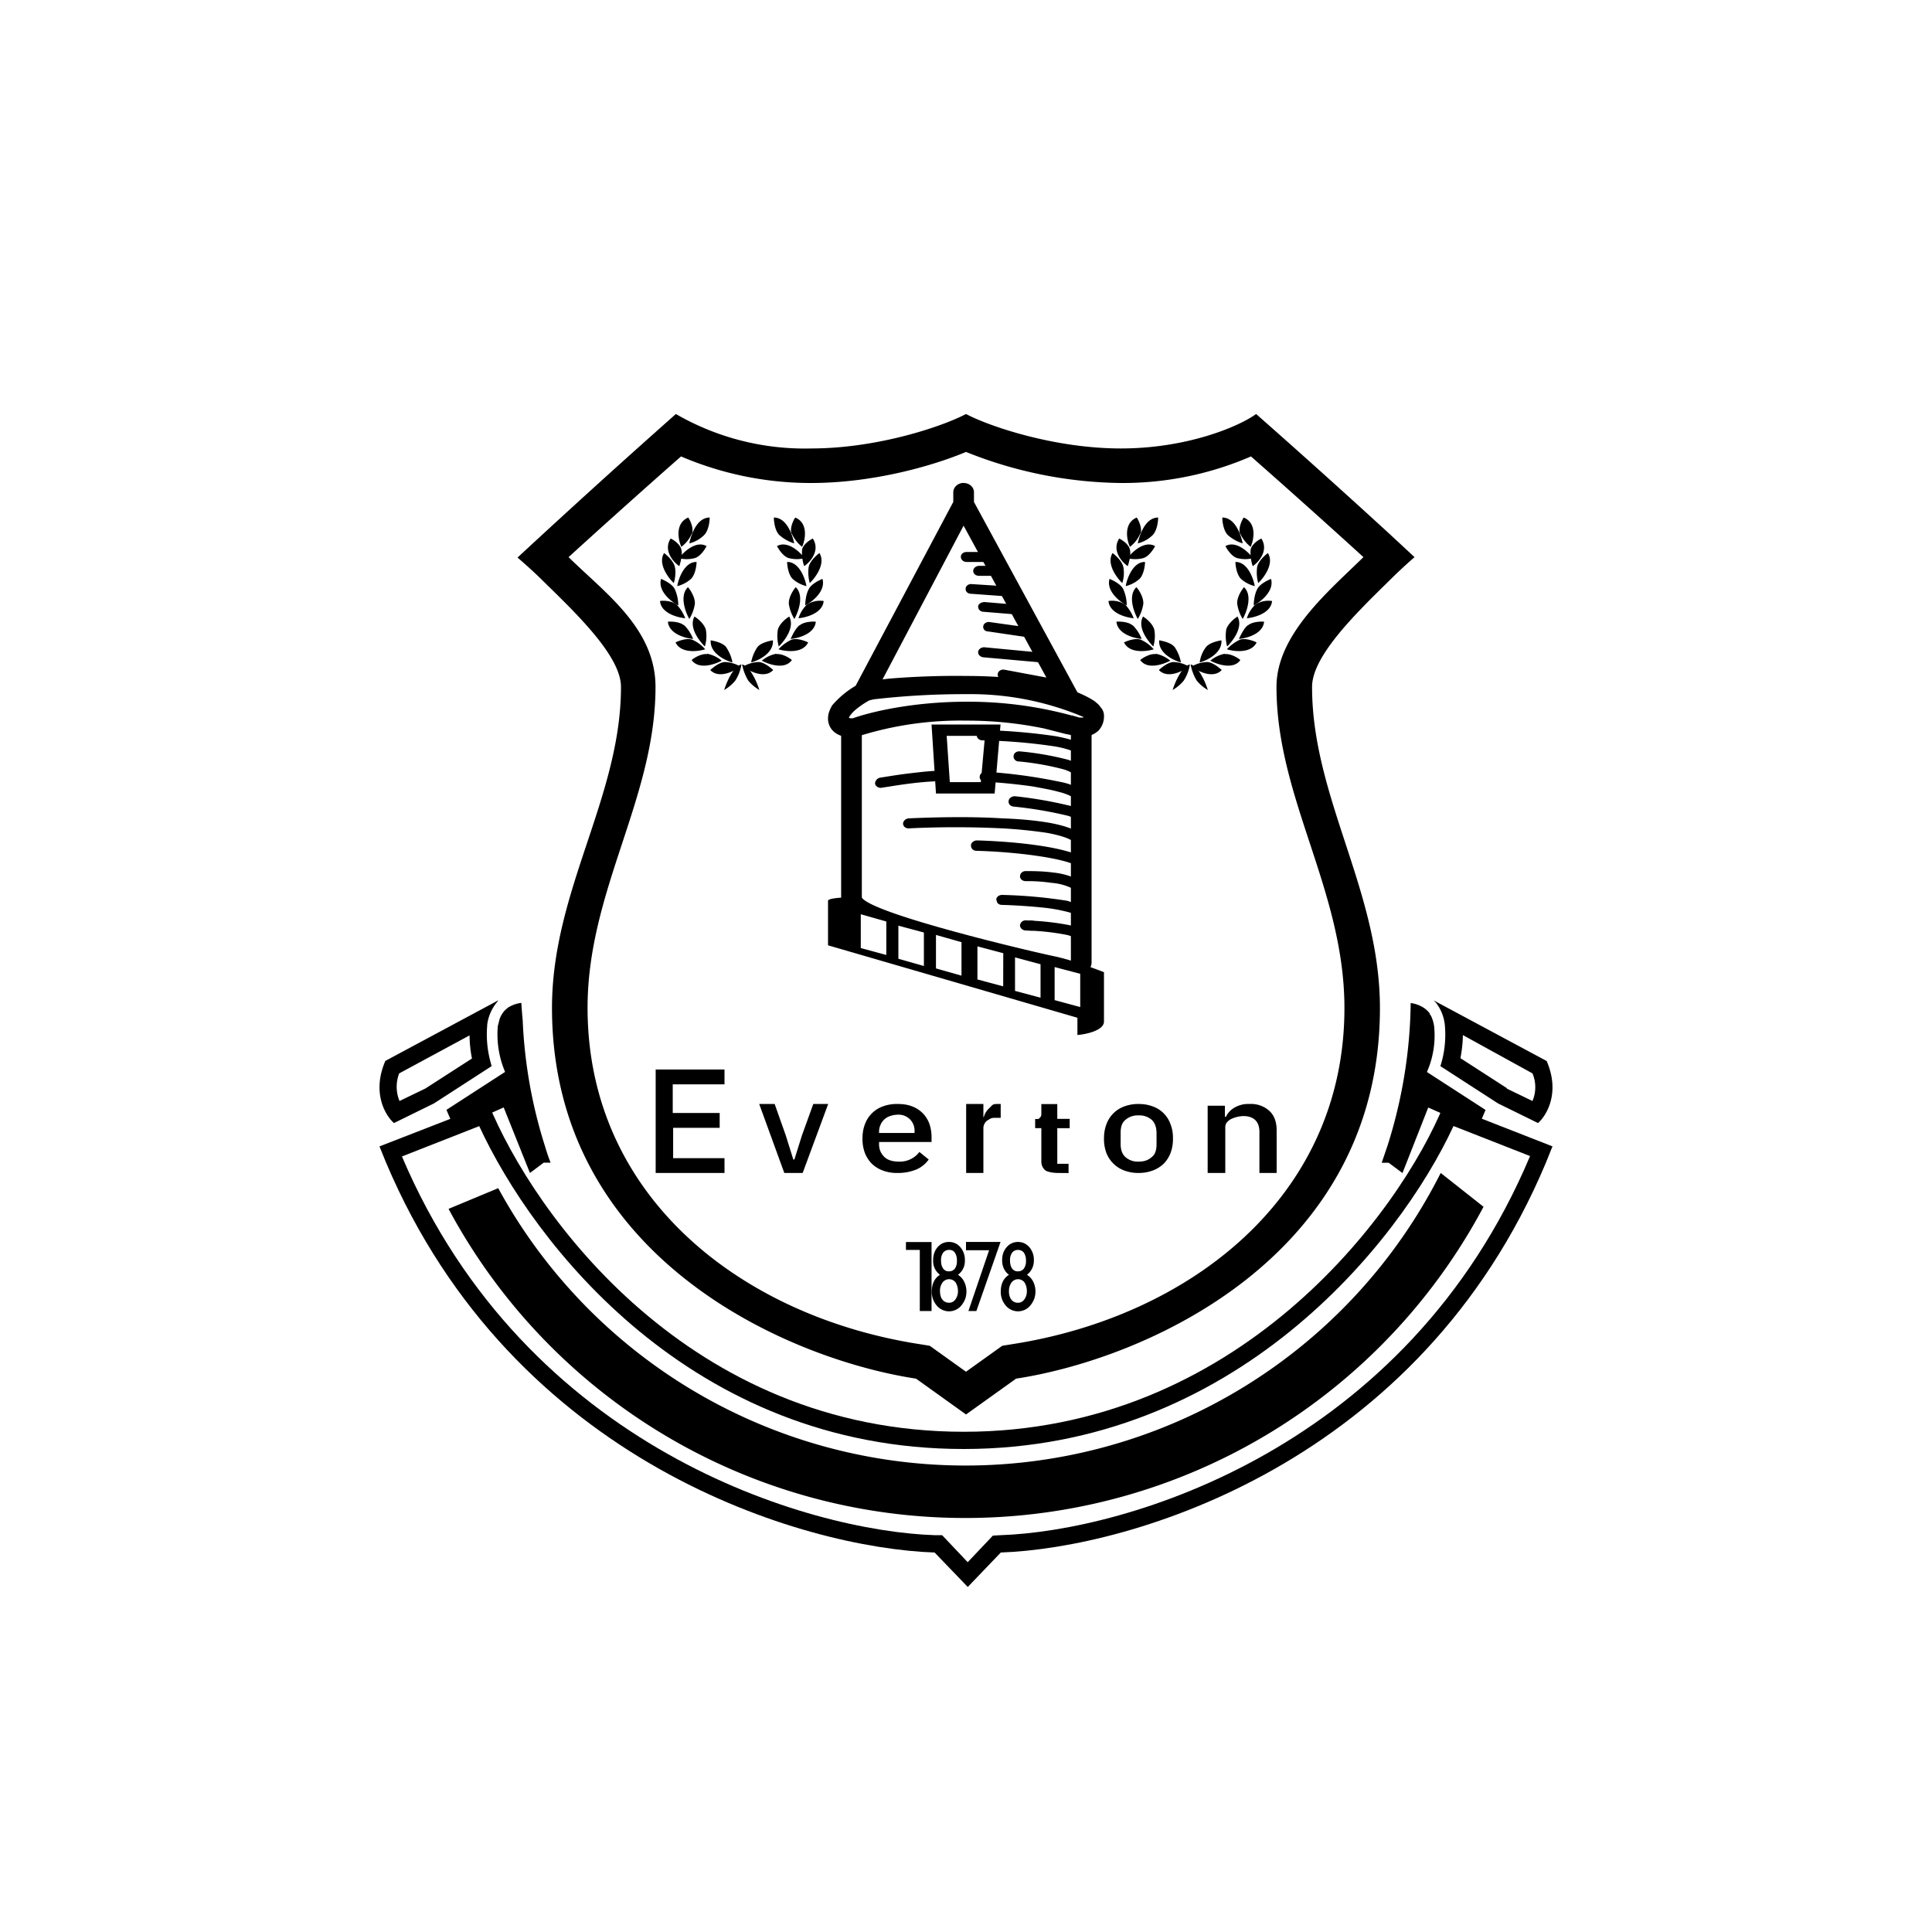
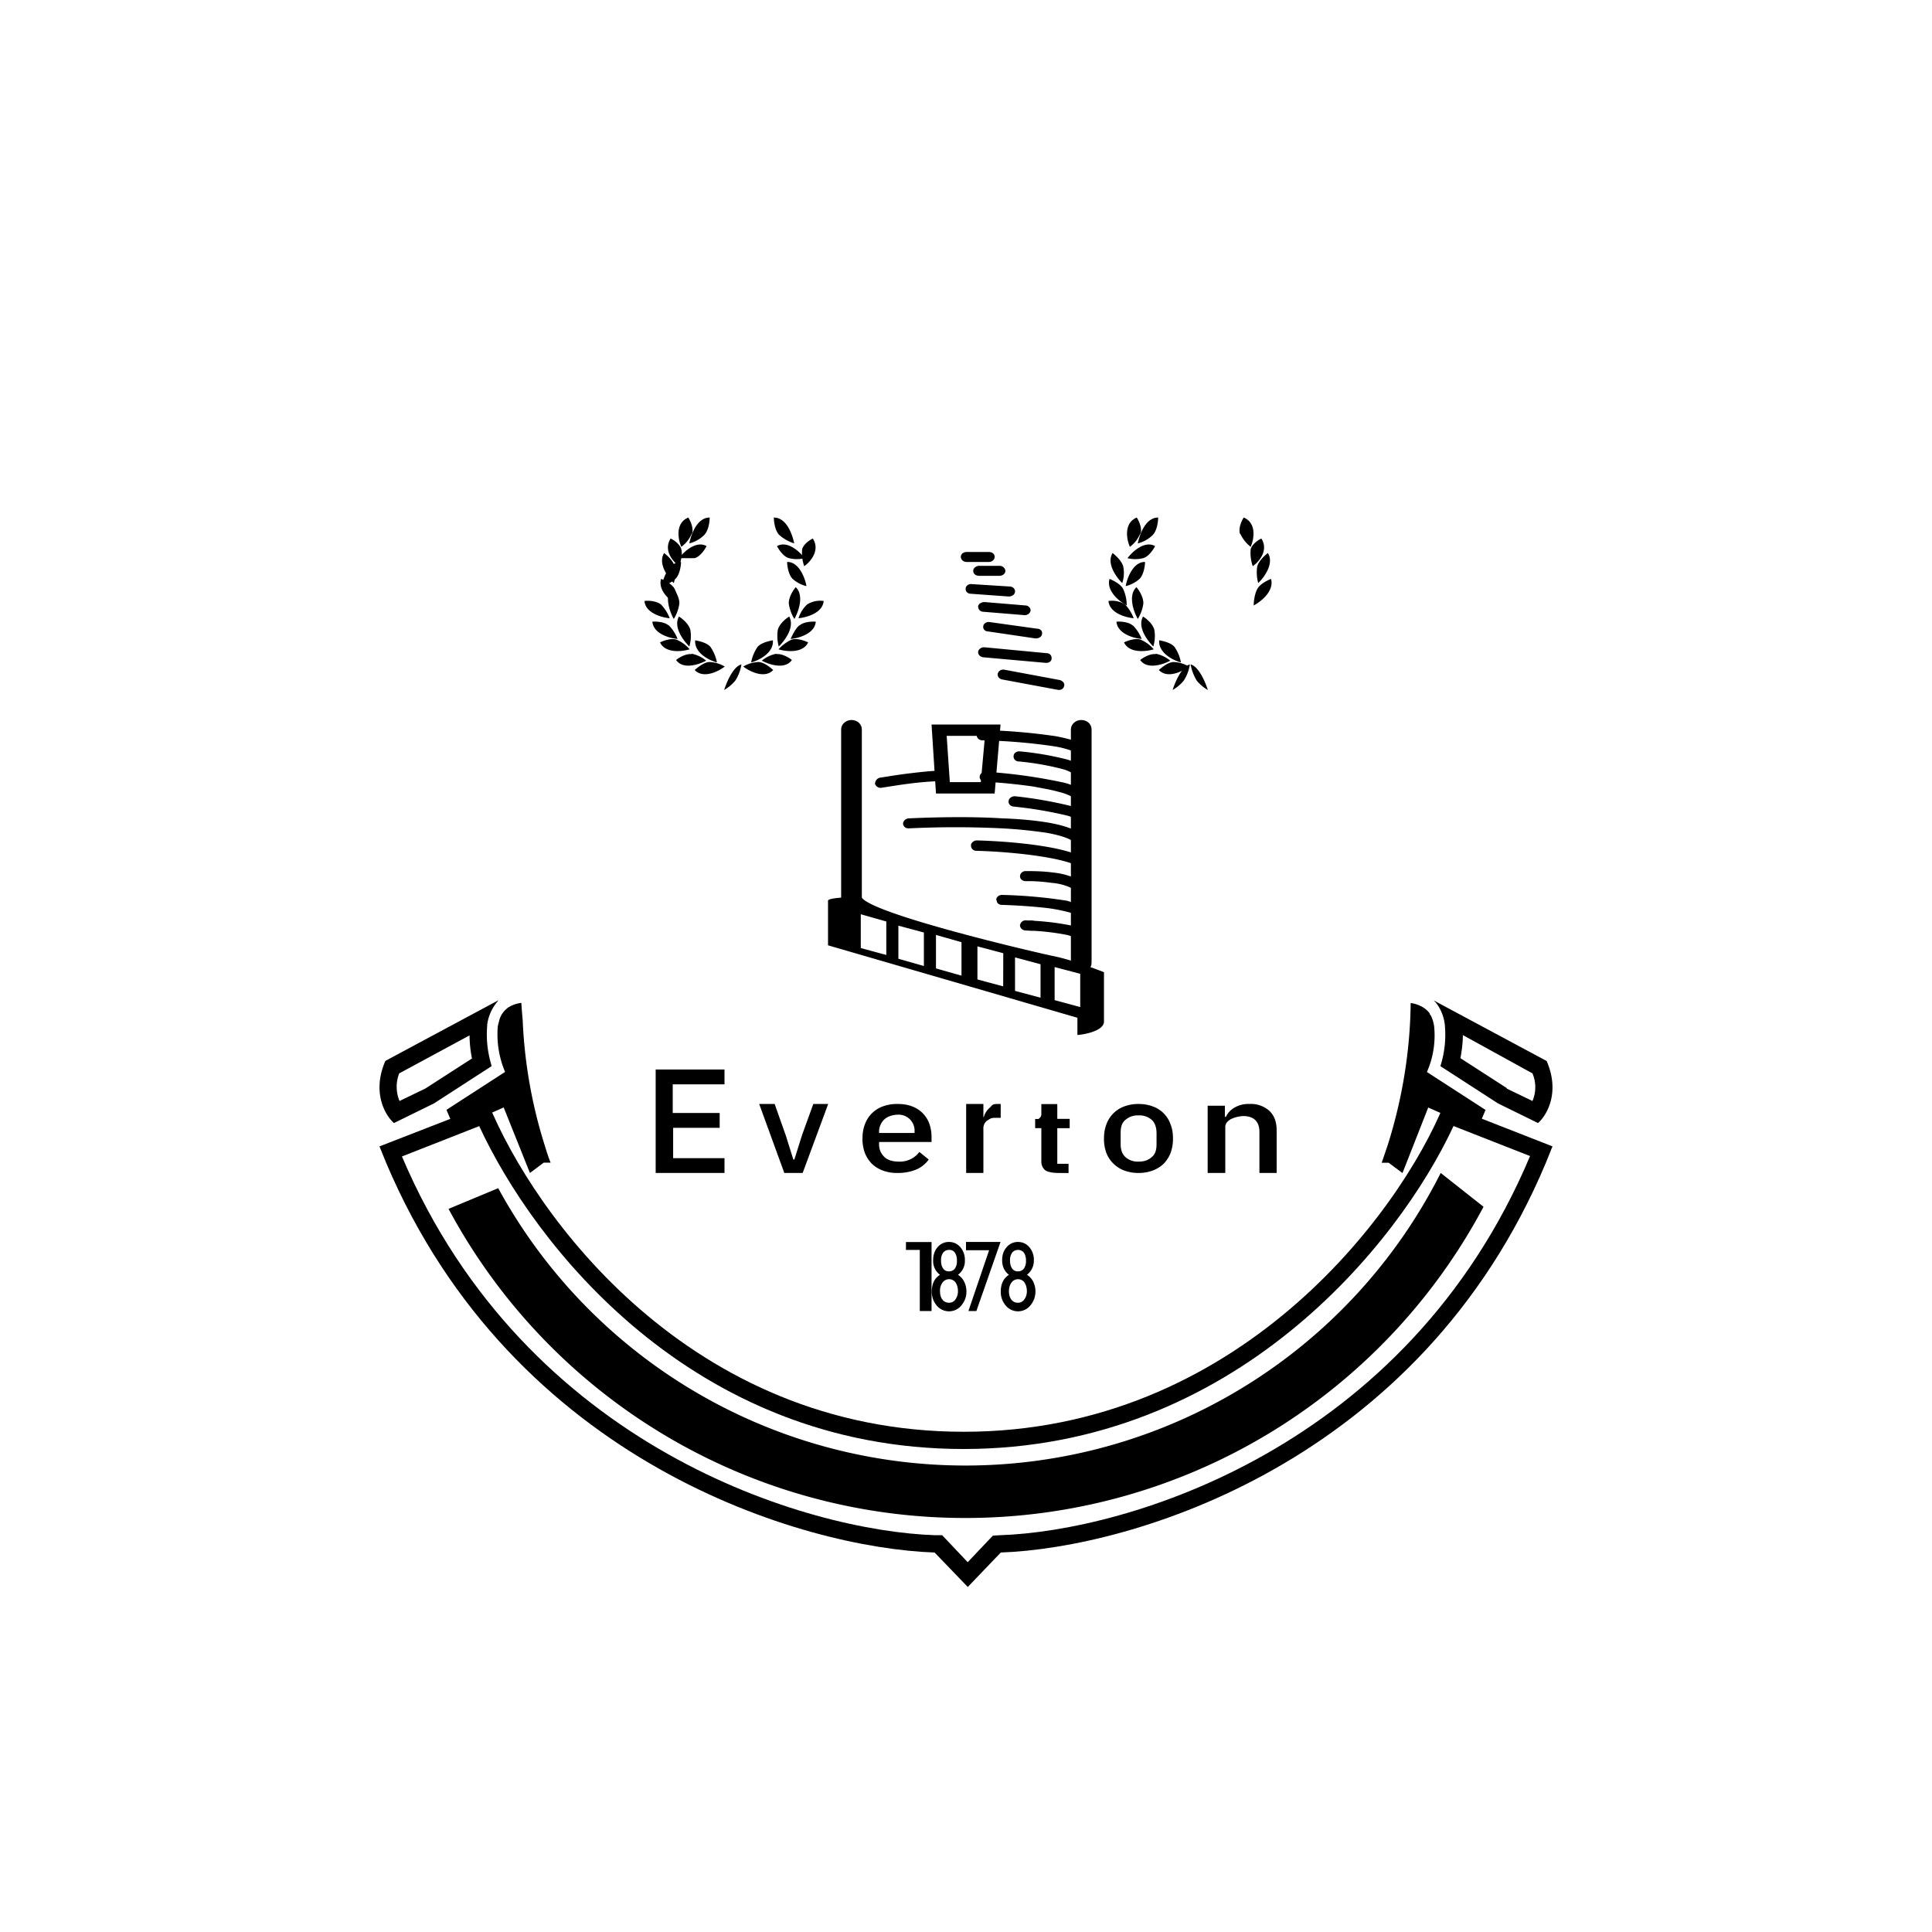
<svg xmlns="http://www.w3.org/2000/svg" width="800" height="800" viewBox="0 0 24 24">
-   <path fill="currentColor" fill-rule="evenodd" d="M12.622 17.126c1.607-.245 4.52-1.509 4.52-4.603c0-1.457-.843-2.614-.843-3.99c0-.382.54-.909.951-1.312c.111-.111.223-.214.322-.3l-.318-.295q-.818-.75-1.65-1.483c-.218.158-.861.428-1.68.428c-.818 0-1.624-.27-1.924-.428c-.3.158-1.106.428-1.924.428a3.2 3.2 0 0 1-1.68-.428q-.993.88-1.967 1.783c.098.085.21.184.321.295c.412.403.964.93.964 1.312c0 1.371-.857 2.528-.857 3.986c0 3.098 2.919 4.362 4.522 4.607l.621.445zM12 17.04l.45-.322l.103-.017c2.198-.334 4.148-1.812 4.148-4.178c0-1.466-.844-2.602-.844-3.99c0-.652.652-1.192 1.08-1.612c-.394-.36-.977-.882-1.397-1.251a4 4 0 0 1-1.616.33A5.3 5.3 0 0 1 12 5.614c-.428.18-1.17.386-1.924.386a4.1 4.1 0 0 1-1.616-.33c-.42.369-1.003.891-1.397 1.251c.458.45 1.08.888 1.08 1.612c0 1.388-.844 2.528-.844 3.986c0 2.37 1.945 3.848 4.148 4.182l.103.017z" clip-rule="evenodd" />
  <path fill="currentColor" fill-rule="evenodd" d="M12.429 19.286c1.624-.056 5.207-1.106 6.775-4.843l.069-.172l.013-.03l-1.346-.527c-.557 1.372-2.571 4.072-5.966 4.072c-3.415 0-5.344-2.7-5.905-4.072l-1.355.527l.082.202c1.581 3.737 5.186 4.787 6.814 4.843l.412.428l.41-.428zm-.408.12l.313-.33l.086-.005c1.573-.051 5.057-1.075 6.587-4.71l-.951-.373C17.379 15.45 15.334 18 11.97 18c-3.381 0-5.344-2.554-6.017-4.011l-.96.377c1.543 3.63 5.048 4.654 6.626 4.705h.085z" clip-rule="evenodd" />
-   <path fill="currentColor" d="M8.747 6.647c.056-.056.069-.171.069-.218c-.159 0-.232.214-.253.321a.4.4 0 0 0 .184-.103m-.12.287c.069-.017.129-.107.15-.15c-.128-.073-.283.069-.343.15a.4.4 0 0 0 .193 0m-.043.257c.052-.051.069-.162.069-.21c-.146-.004-.223.198-.24.3a.4.4 0 0 0 .171-.09m.048.309c.004-.077-.052-.167-.086-.206c-.107.103-.034.305.017.395a.5.5 0 0 0 .069-.189m-.228.009c-.055-.043-.158-.052-.205-.043c.012.15.214.205.313.214a.5.5 0 0 0-.108-.171m.095.261c-.052-.047-.159-.051-.202-.047c.013.15.214.206.313.214a.5.5 0 0 0-.111-.171zm.27.056c-.018-.073-.099-.142-.142-.167c-.073.132.056.3.129.372a.45.45 0 0 0 .013-.205m-.172.12c-.064-.022-.163.013-.205.034c.064.137.27.116.368.086a.44.44 0 0 0-.163-.12m.425.094c-.043-.056-.146-.077-.193-.086c-.013.155.171.249.27.275a.5.5 0 0 0-.078-.189m-.236.086c-.069-.009-.159.043-.193.073c.086.124.287.055.373.008a.4.4 0 0 0-.18-.086zm.223.098c-.069 0-.15.069-.185.099c.103.111.292.021.373-.043a.4.4 0 0 0-.188-.056" />
+   <path fill="currentColor" d="M8.747 6.647c.056-.056.069-.171.069-.218c-.159 0-.232.214-.253.321a.4.4 0 0 0 .184-.103m-.12.287c.069-.017.129-.107.15-.15c-.128-.073-.283.069-.343.15m-.043.257c.052-.051.069-.162.069-.21c-.146-.004-.223.198-.24.3a.4.4 0 0 0 .171-.09m.048.309c.004-.077-.052-.167-.086-.206c-.107.103-.034.305.017.395a.5.5 0 0 0 .069-.189m-.228.009c-.055-.043-.158-.052-.205-.043c.012.15.214.205.313.214a.5.5 0 0 0-.108-.171m.095.261c-.052-.047-.159-.051-.202-.047c.013.15.214.206.313.214a.5.5 0 0 0-.111-.171zm.27.056c-.018-.073-.099-.142-.142-.167c-.073.132.056.3.129.372a.45.45 0 0 0 .013-.205m-.172.12c-.064-.022-.163.013-.205.034c.064.137.27.116.368.086a.44.44 0 0 0-.163-.12m.425.094c-.043-.056-.146-.077-.193-.086c-.013.155.171.249.27.275a.5.5 0 0 0-.078-.189m-.236.086c-.069-.009-.159.043-.193.073c.086.124.287.055.373.008a.4.4 0 0 0-.18-.086zm.223.098c-.069 0-.15.069-.185.099c.103.111.292.021.373-.043a.4.4 0 0 0-.188-.056" />
  <path fill="currentColor" d="M9.133 8.456a.5.5 0 0 0 .077-.202c-.099.022-.184.219-.214.317a.5.5 0 0 0 .137-.115m-.75-1.136c-.03-.064-.129-.111-.171-.129c-.043.15.124.283.214.33a.5.5 0 0 0-.043-.201m0-.279c-.017-.072-.094-.141-.133-.171c-.081.129.047.304.12.373c.013-.039.03-.129.013-.202m.214-.411c.022-.069-.021-.163-.047-.201c-.163.068-.129.27-.086.364a.4.4 0 0 0 .129-.163z" />
  <path fill="currentColor" d="M8.464 6.827c-.013-.064-.094-.12-.133-.137c-.094.146.03.291.108.343c.012-.043.043-.137.025-.206m1.217-.18c-.055-.056-.068-.171-.068-.218c.159 0 .231.214.253.321a.5.5 0 0 1-.184-.103m.12.287c-.068-.017-.128-.107-.15-.15c.13-.073.283.069.343.15a.4.4 0 0 1-.192 0m.043.257c-.051-.051-.068-.162-.068-.21c.146-.004.223.198.24.3a.4.4 0 0 1-.172-.09m-.047.309c-.004-.077.052-.167.086-.206c.107.103.034.305-.017.395a.5.5 0 0 1-.069-.189m.227.009a.3.3 0 0 1 .206-.043c-.013.15-.214.205-.313.214a.4.4 0 0 1 .107-.171m-.094.261c.052-.047.159-.051.202-.047c-.013.15-.215.206-.313.214c.017-.034.055-.124.111-.171zm-.27.056c.017-.073.099-.142.142-.167c.072.132-.056.3-.13.372a.5.5 0 0 1-.012-.205m.172.12c.064-.022.162.013.205.034c-.064.137-.27.116-.368.086a.5.5 0 0 1 .162-.12m-.425.094c.043-.056.146-.077.193-.086c.013.155-.171.249-.27.275a.5.5 0 0 1 .077-.189m.236.086c.068-.009.159.043.193.073c-.086.124-.287.055-.373.008a.4.4 0 0 1 .18-.086zm-.223.098c.069 0 .15.069.184.099c-.102.111-.291.021-.372-.043a.4.4 0 0 1 .188-.056" />
-   <path fill="currentColor" d="M9.296 8.456a.6.6 0 0 1-.077-.202c.098.022.184.219.214.317a.5.5 0 0 1-.137-.115m.75-1.136c.03-.064.128-.111.171-.129c.043.15-.124.283-.214.33c0-.042.008-.137.043-.201m0-.279c.017-.072.094-.141.133-.171c.081.129-.047.304-.12.373a.5.5 0 0 1-.013-.202m-.214-.411c-.022-.069.02-.163.047-.201c.162.068.128.27.085.364a.45.45 0 0 1-.128-.163z" />
  <path fill="currentColor" d="M9.964 6.827c.013-.064.095-.12.133-.137c.095.146-.03.291-.107.343a.5.5 0 0 1-.026-.206m4.355-.18c.055-.056.068-.171.068-.218c-.158 0-.231.214-.253.321a.4.4 0 0 0 .185-.103m-.12.287c.068-.017.128-.107.15-.15c-.129-.073-.283.069-.343.15a.4.4 0 0 0 .193 0m-.043.257c.051-.051.068-.162.068-.21c-.145-.004-.223.198-.24.3a.4.4 0 0 0 .172-.09m.047.309c.004-.077-.051-.167-.086-.206c-.107.103-.034.305.017.395a.5.5 0 0 0 .069-.189m-.227.009a.3.3 0 0 0-.206-.043c.013.15.214.205.313.214a.5.5 0 0 0-.107-.171m.094.261c-.051-.047-.159-.051-.201-.047c.013.15.214.206.313.214a.5.5 0 0 0-.112-.171zm.27.056c-.017-.073-.098-.142-.141-.167c-.073.132.055.3.128.372a.45.45 0 0 0 .013-.205m-.171.12c-.065-.022-.163.013-.206.034c.064.137.27.116.369.086a.44.44 0 0 0-.163-.12m.424.094c-.043-.056-.146-.077-.193-.086c-.013.155.172.249.27.275a.5.5 0 0 0-.077-.189m-.236.086c-.068-.009-.158.043-.193.073c.086.124.287.055.373.008a.4.4 0 0 0-.18-.086zm.223.098c-.069 0-.15.069-.184.099c.103.111.291.021.373-.043a.4.4 0 0 0-.189-.056" />
  <path fill="currentColor" d="M14.704 8.456a.5.5 0 0 0 .077-.202c-.098.022-.184.219-.214.317a.5.5 0 0 0 .137-.115m-.75-1.136c-.03-.064-.128-.111-.171-.129c-.043.15.124.283.214.33a.5.5 0 0 0-.043-.201m0-.279c-.017-.072-.094-.141-.133-.171c-.08.129.048.304.12.373a.4.4 0 0 0 .013-.202m.215-.411c.021-.069-.022-.163-.048-.201c-.162.068-.128.27-.085.364a.4.4 0 0 0 .128-.163z" />
-   <path fill="currentColor" d="M14.036 6.827c-.013-.064-.095-.12-.133-.137c-.094.146.03.291.107.343c.013-.043.043-.137.026-.206m1.217-.18c-.056-.056-.069-.171-.069-.218c.159 0 .232.214.253.321a.5.5 0 0 1-.184-.103m.12.287c-.069-.017-.129-.107-.15-.15c.128-.073.283.069.343.15a.4.4 0 0 1-.193 0m.043.257c-.052-.051-.069-.162-.069-.21c.146-.004.223.198.24.3a.4.4 0 0 1-.171-.09m-.047.309c-.005-.077.051-.167.085-.206c.107.103.035.305-.017.395a.5.5 0 0 1-.068-.189m.227.009a.3.3 0 0 1 .206-.043c-.013.15-.215.205-.313.214a.4.4 0 0 1 .107-.171m-.095.261c.052-.047.16-.051.202-.047c-.013.15-.214.206-.313.214c.017-.034.056-.124.111-.171zm-.27.056c.018-.073.1-.142.142-.167c.073.132-.056.3-.129.372a.5.5 0 0 1-.012-.205m.172.12c.064-.022.163.013.206.034c-.065.137-.27.116-.369.086a.5.5 0 0 1 .163-.12m-.424.094c.043-.056.145-.077.193-.086c.012.155-.172.249-.27.275a.4.4 0 0 1 .077-.189m.235.086c.069-.009.159.043.193.073c-.085.124-.287.055-.373.008a.4.4 0 0 1 .18-.086zm-.223.098c.07 0 .15.069.185.099c-.103.111-.292.021-.373-.043a.4.4 0 0 1 .188-.056" />
  <path fill="currentColor" d="M14.867 8.456a.6.6 0 0 1-.077-.202c.099.022.184.219.214.317a.5.5 0 0 1-.137-.115m.75-1.136c.03-.064.129-.111.172-.129c.043.15-.125.283-.215.33c0-.042.009-.137.043-.201m0-.279c.017-.072.094-.141.133-.171c.082.129-.047.304-.12.373a.5.5 0 0 1-.013-.202m-.214-.411c-.021-.069.021-.163.047-.201c.163.068.129.27.086.364a.45.45 0 0 1-.129-.163z" />
  <path fill="currentColor" d="M15.536 6.827c.013-.064.094-.12.133-.137c.094.146-.03.291-.107.343a.5.5 0 0 1-.026-.206m-3.6.09c0-.034.03-.06.073-.06h.274c.043 0 .073.026.073.06s-.03.064-.073.064h-.274c-.043 0-.073-.03-.073-.064m.154.172c0-.03.034-.06.073-.06h.257c.034 0 .069.03.069.064s-.035.06-.073.06h-.253c-.043 0-.073-.026-.073-.06zm-.094.222c0-.034.038-.06.077-.055l.471.03c.039 0 .069.034.065.064c0 .034-.039.06-.078.06l-.47-.034c-.04 0-.07-.03-.065-.065m.154.223c.004-.034.043-.055.082-.055l.505.042c.039 0 .069.035.065.065c-.005.034-.043.06-.082.055l-.5-.041c-.043 0-.069-.03-.069-.065m.064.24c.005-.03.043-.055.082-.047l.587.082c.043 0 .069.034.06.068c-.004.034-.043.056-.086.052l-.583-.086c-.042 0-.068-.034-.06-.069m-.064.322c.004-.035.043-.06.082-.056l.77.073a.06.06 0 0 1 .06.068c0 .035-.038.056-.076.052l-.772-.069c-.038-.004-.068-.034-.064-.068m.244.27c.009-.035.047-.056.086-.047l.686.128c.038.013.064.043.051.077c-.008.035-.043.052-.085.043l-.686-.128c-.039-.009-.06-.043-.052-.073M11.333 9.73c-.146.017-.288.042-.378.055a.073.073 0 0 1-.085-.047c0-.034.021-.068.06-.077c.085-.013.235-.039.385-.056c.142-.017.296-.034.39-.03c.043 0 .069.035.069.069s-.034.06-.073.06c-.086 0-.223.008-.368.026" />
  <path fill="currentColor" d="M11.572 9h.857l-.073.857h-.729zm.188.141l.039.575h.385l.052-.575z" />
  <path fill="currentColor" d="M12.133 9.133c0-.034.034-.064.073-.064q.458.01.913.077c.128.025.248.055.338.103a.06.06 0 0 1 .026.085a.07.07 0 0 1-.094.022a1.2 1.2 0 0 0-.3-.086a7 7 0 0 0-.883-.073c-.043 0-.073-.03-.073-.064m.459.257c0-.034.038-.06.077-.056q.301.027.595.103a.7.7 0 0 1 .168.077c.03.026.034.065.008.09a.08.08 0 0 1-.098.013a.5.5 0 0 0-.13-.06a3.4 3.4 0 0 0-.556-.098a.063.063 0 0 1-.065-.069m-.42.257c0-.034.034-.06.072-.06q.477.03.943.129a.7.7 0 0 1 .24.094c.034.021.043.06.017.086a.08.08 0 0 1-.098.017a.7.7 0 0 0-.197-.077c-.09-.026-.197-.043-.309-.065a7 7 0 0 0-.6-.06c-.043 0-.073-.03-.069-.064m.36.3c.004-.034.042-.056.077-.056q.349.037.69.12a.5.5 0 0 1 .171.078c.026.025.03.064 0 .085a.08.08 0 0 1-.094.009a.4.4 0 0 0-.12-.052a5 5 0 0 0-.66-.111c-.043-.004-.069-.034-.065-.069zm-.086.343a12 12 0 0 0-1.149 0c-.043.004-.073-.021-.077-.056c0-.034.03-.064.069-.068c.291-.013.75-.026 1.165 0q.325.011.583.055c.163.03.309.073.394.142c.03.021.035.06.01.085a.08.08 0 0 1-.1.01c-.055-.044-.17-.082-.334-.112a6 6 0 0 0-.557-.056zm-.382.21c0-.03.035-.06.073-.06c.154.004.403.017.647.047c.245.03.493.077.647.15c.035.017.048.056.03.086a.07.07 0 0 1-.094.025c-.128-.06-.36-.102-.6-.132a7 7 0 0 0-.634-.047c-.043 0-.069-.03-.069-.065zm.999.467a2 2 0 0 0-.317-.021c-.043 0-.073-.026-.073-.06c0-.035.03-.065.069-.065c.08 0 .214 0 .342.018a.9.9 0 0 1 .356.111c.03.021.039.06.013.086a.08.08 0 0 1-.099.017a.7.7 0 0 0-.291-.086m-.686.214c0-.038.034-.064.073-.064q.407.009.81.073l.103.034c.03.013.064.026.086.047a.06.06 0 0 1 0 .09a.08.08 0 0 1-.099 0a.1.1 0 0 0-.043-.021a2 2 0 0 0-.334-.064a7 7 0 0 0-.523-.035c-.043 0-.068-.025-.068-.064zm.3.3c.005-.03.043-.055.082-.047h.064l.034.005q.22.013.437.055c.073.022.15.047.206.09c.03.022.034.06.013.086a.08.08 0 0 1-.099.013a.5.5 0 0 0-.158-.069a3 3 0 0 0-.407-.051h-.03l-.086-.005c-.043-.008-.064-.042-.06-.072z" />
  <path fill="currentColor" d="M10.577 8.944c.073 0 .129.052.129.116v2.143c0 .06-.056.116-.129.116c-.068 0-.128-.056-.128-.116V9.06c0-.064.06-.116.128-.116m2.855 0c.072 0 .128.052.128.116v2.901c0 .065-.056.116-.129.116c-.068 0-.128-.051-.128-.116V9.06c0-.064.06-.116.128-.116" />
-   <path fill="currentColor" d="M11.97 6c.073 0 .129.051.129.116v.12L13.384 8.6c.09.039.159.073.215.112c.025.021.055.043.072.073c.022.021.043.06.043.103a.26.26 0 0 1-.068.188a.3.3 0 0 1-.215.077a3 3 0 0 1-.184-.034h-.004l-.27-.069a4.7 4.7 0 0 0-.969-.098a4.2 4.2 0 0 0-1.35.197a.4.4 0 0 1-.205-.009a.25.25 0 0 1-.116-.077a.22.22 0 0 1-.047-.141c0-.06.026-.116.051-.159q.126-.147.292-.244l1.213-2.284v-.12c0-.065.06-.116.128-.116m0 .531l-1.007 1.91l.073-.009a10 10 0 0 1 .968-.034c.438 0 .78.043 1.037.098zM10.8 8.7a1 1 0 0 0-.171.116a.4.4 0 0 0-.065.068c-.017.022-.017.03-.017.035l.022.004h.025c.202-.073.729-.206 1.415-.206c.441-.002.88.056 1.307.172h.008l.086.025h.047v-.008a3.6 3.6 0 0 0-1.448-.283q-.579-.002-1.153.064z" />
  <path fill="currentColor" fill-rule="evenodd" d="M10.286 11.743v-.553c0-.039.257-.047.415-.047c.1.205 2.143.685 2.4.737c.206.043.493.15.613.197v.613c0 .111-.223.159-.33.167v-.214zm.407-.386l.317.09v.416l-.317-.086zm.784.227l-.317-.085v.411l.317.09zm.15.03l.317.09v.416l-.317-.09zm.836.227l-.321-.085v.411l.32.086zm.146.052l.317.085v.416l-.317-.085zm.814.205l-.322-.085v.411l.318.086v-.412zm-6.656 2.13c.022.073.043.142.073.215h-.086l-.171.128l-.326-.814l-.608.27l-.103-.24l.728-.471l-.025-.065a1.2 1.2 0 0 1-.065-.505l.022-.086a.3.3 0 0 1 .064-.107l.009-.009l.03-.026a.4.4 0 0 1 .167-.06q.007.107.017.215a6 6 0 0 0 .274 1.556m-1.376-.522l.716-.463l-.017-.065a1.3 1.3 0 0 1-.038-.437v-.012a.55.55 0 0 1 .128-.288l.004-.008l.005-.005H6.18l-.004.005l-1.389.745c-.171.395 0 .678.107.772zm-.428-.03l.321-.155l.579-.373a1.5 1.5 0 0 1-.03-.287l-.874.472a.46.46 0 0 0 .004.343m12.287.767h-.086l.073-.214c.182-.573.28-1.17.287-1.77a.4.4 0 0 1 .133.042a.3.3 0 0 1 .103.086v.009c.017.017.026.043.034.064q.016.046.022.094c.016.169-.006.339-.064.497l-.026.065l.728.471l-.102.24l-.61-.27l-.32.814zm1.856-.493c.107-.094.278-.377.107-.771l-1.367-.733l-.022-.013h-.004l-.009-.005l.026.026c.064.082.102.18.112.283v.004q.022.257-.056.502l.716.463zm-.39-.429l.321.155a.44.44 0 0 0 0-.343l-.865-.476c0 .099-.013.197-.03.287l.578.373z" clip-rule="evenodd" />
  <path fill="currentColor" d="M11.152 14.571a.5.5 0 0 1-.185-.03a.4.4 0 0 1-.137-.085a.4.4 0 0 1-.086-.133a.5.5 0 0 1-.03-.18q0-.098.03-.176a.37.37 0 0 1 .223-.223a.5.5 0 0 1 .184-.03q.105 0 .18.03a.36.36 0 0 1 .215.219a.5.5 0 0 1 .026.158v.065h-.652v.03q0 .09.064.154c.043.043.107.06.185.06a.3.3 0 0 0 .15-.034a.3.3 0 0 0 .102-.086l.116.094a.37.37 0 0 1-.154.124a.6.6 0 0 1-.231.043m0-.724a.3.3 0 0 0-.095.017a.2.2 0 0 0-.073.043a.2.2 0 0 0-.047.069a.2.2 0 0 0-.017.085v.013h.441v-.017a.2.2 0 0 0-.055-.15a.2.2 0 0 0-.154-.06m2.99.724a.5.5 0 0 1-.175-.03a.38.38 0 0 1-.223-.218a.5.5 0 0 1-.03-.18q0-.098.03-.176a.37.37 0 0 1 .223-.223a.5.5 0 0 1 .176-.03q.097 0 .176.03a.36.36 0 0 1 .222.223q.031.077.03.176a.5.5 0 0 1-.03.18a.4.4 0 0 1-.085.133a.4.4 0 0 1-.137.085a.5.5 0 0 1-.176.03m0-.141c.07 0 .12-.017.164-.056c.043-.034.06-.085.06-.163v-.137q-.002-.11-.06-.163a.23.23 0 0 0-.163-.055a.23.23 0 0 0-.163.055c-.043.035-.06.086-.06.163v.137q0 .11.06.163a.23.23 0 0 0 .163.056m.858.141v-.835h.214v.137h.013a.26.26 0 0 1 .103-.112a.34.34 0 0 1 .189-.047a.34.34 0 0 1 .248.086q.09.085.09.24v.531h-.214v-.51c0-.128-.069-.197-.202-.197a.4.4 0 0 0-.154.039a.2.2 0 0 0-.051.043a.1.1 0 0 0-.017.064v.561zm-1.86 0c-.056 0-.137-.012-.163-.038a.14.14 0 0 1-.043-.107v-.412h-.077V13.9c.03 0 .043.008.06-.018q.018-.012.017-.051v-.116h.198v.184h.154v.116h-.154v.442h.14v.115zm-1.14 0v-.857h.214v.163h.005a.23.23 0 0 1 .068-.111c.039-.035.034-.052.099-.052h.043v.172h-.065c-.064 0-.064.013-.103.034a.12.12 0 0 0-.047.103v.548zm-3.857 0v-1.285H9v.184h-.643v.356h.583v.184h-.578v.377H9v.184zm1.598 0l-.312-.857h.192l.138.39l.094.3h.013l.094-.3l.141-.39h.185l-.317.857zm2.79 1.466c0 .043.01.082.03.107a.1.1 0 0 0 .082.039q.05.001.081-.043a.17.17 0 0 0 .03-.103a.2.2 0 0 0-.03-.107a.1.1 0 0 0-.085-.039a.1.1 0 0 0-.077.043a.17.17 0 0 0-.03.103m.013-.377q0 .062.026.098q.027.037.073.035a.09.09 0 0 0 .073-.034a.16.16 0 0 0 .026-.099a.17.17 0 0 0-.026-.099a.09.09 0 0 0-.073-.034a.09.09 0 0 0-.073.034a.16.16 0 0 0-.026.099m-.013.176a.2.2 0 0 1-.064-.078a.24.24 0 0 1-.021-.102q-.001-.098.056-.163a.18.18 0 0 1 .14-.065q.085 0 .142.065a.24.24 0 0 1 .056.163a.22.22 0 0 1-.086.18q.05.031.078.085a.28.28 0 0 1 .012.215a.3.3 0 0 1-.051.085a.198.198 0 0 1-.3 0a.26.26 0 0 1-.064-.18q0-.066.025-.12a.2.2 0 0 1 .077-.085m-.857.201c0 .043.009.082.03.107a.1.1 0 0 0 .082.039q.05.001.081-.043a.17.17 0 0 0 .03-.103a.2.2 0 0 0-.03-.107a.1.1 0 0 0-.086-.039a.1.1 0 0 0-.077.043a.17.17 0 0 0-.03.103m.013-.377q0 .062.026.098q.027.037.073.035a.09.09 0 0 0 .073-.034a.16.16 0 0 0 .025-.099a.17.17 0 0 0-.025-.099a.08.08 0 0 0-.073-.034a.09.09 0 0 0-.073.034a.16.16 0 0 0-.026.099m-.013.176a.21.21 0 0 1-.085-.18q-.001-.098.055-.163a.18.18 0 0 1 .142-.065q.084 0 .141.065a.24.24 0 0 1 .056.163a.21.21 0 0 1-.086.18q.05.031.077.085a.28.28 0 0 1 .013.215a.3.3 0 0 1-.051.085a.198.198 0 0 1-.3 0a.26.26 0 0 1-.064-.18q0-.066.025-.12a.2.2 0 0 1 .077-.085m-.251.45v-.759h-.172v-.098h.318v.857zm.604 0l.257-.755H12v-.103h.429l-.3.858z" />
  <path fill="currentColor" d="M17.897 14.571a6.612 6.612 0 0 1-11.708.189l-.617.257a7.28 7.28 0 0 0 6.42 3.84a7.29 7.29 0 0 0 6.437-3.866z" />
</svg>